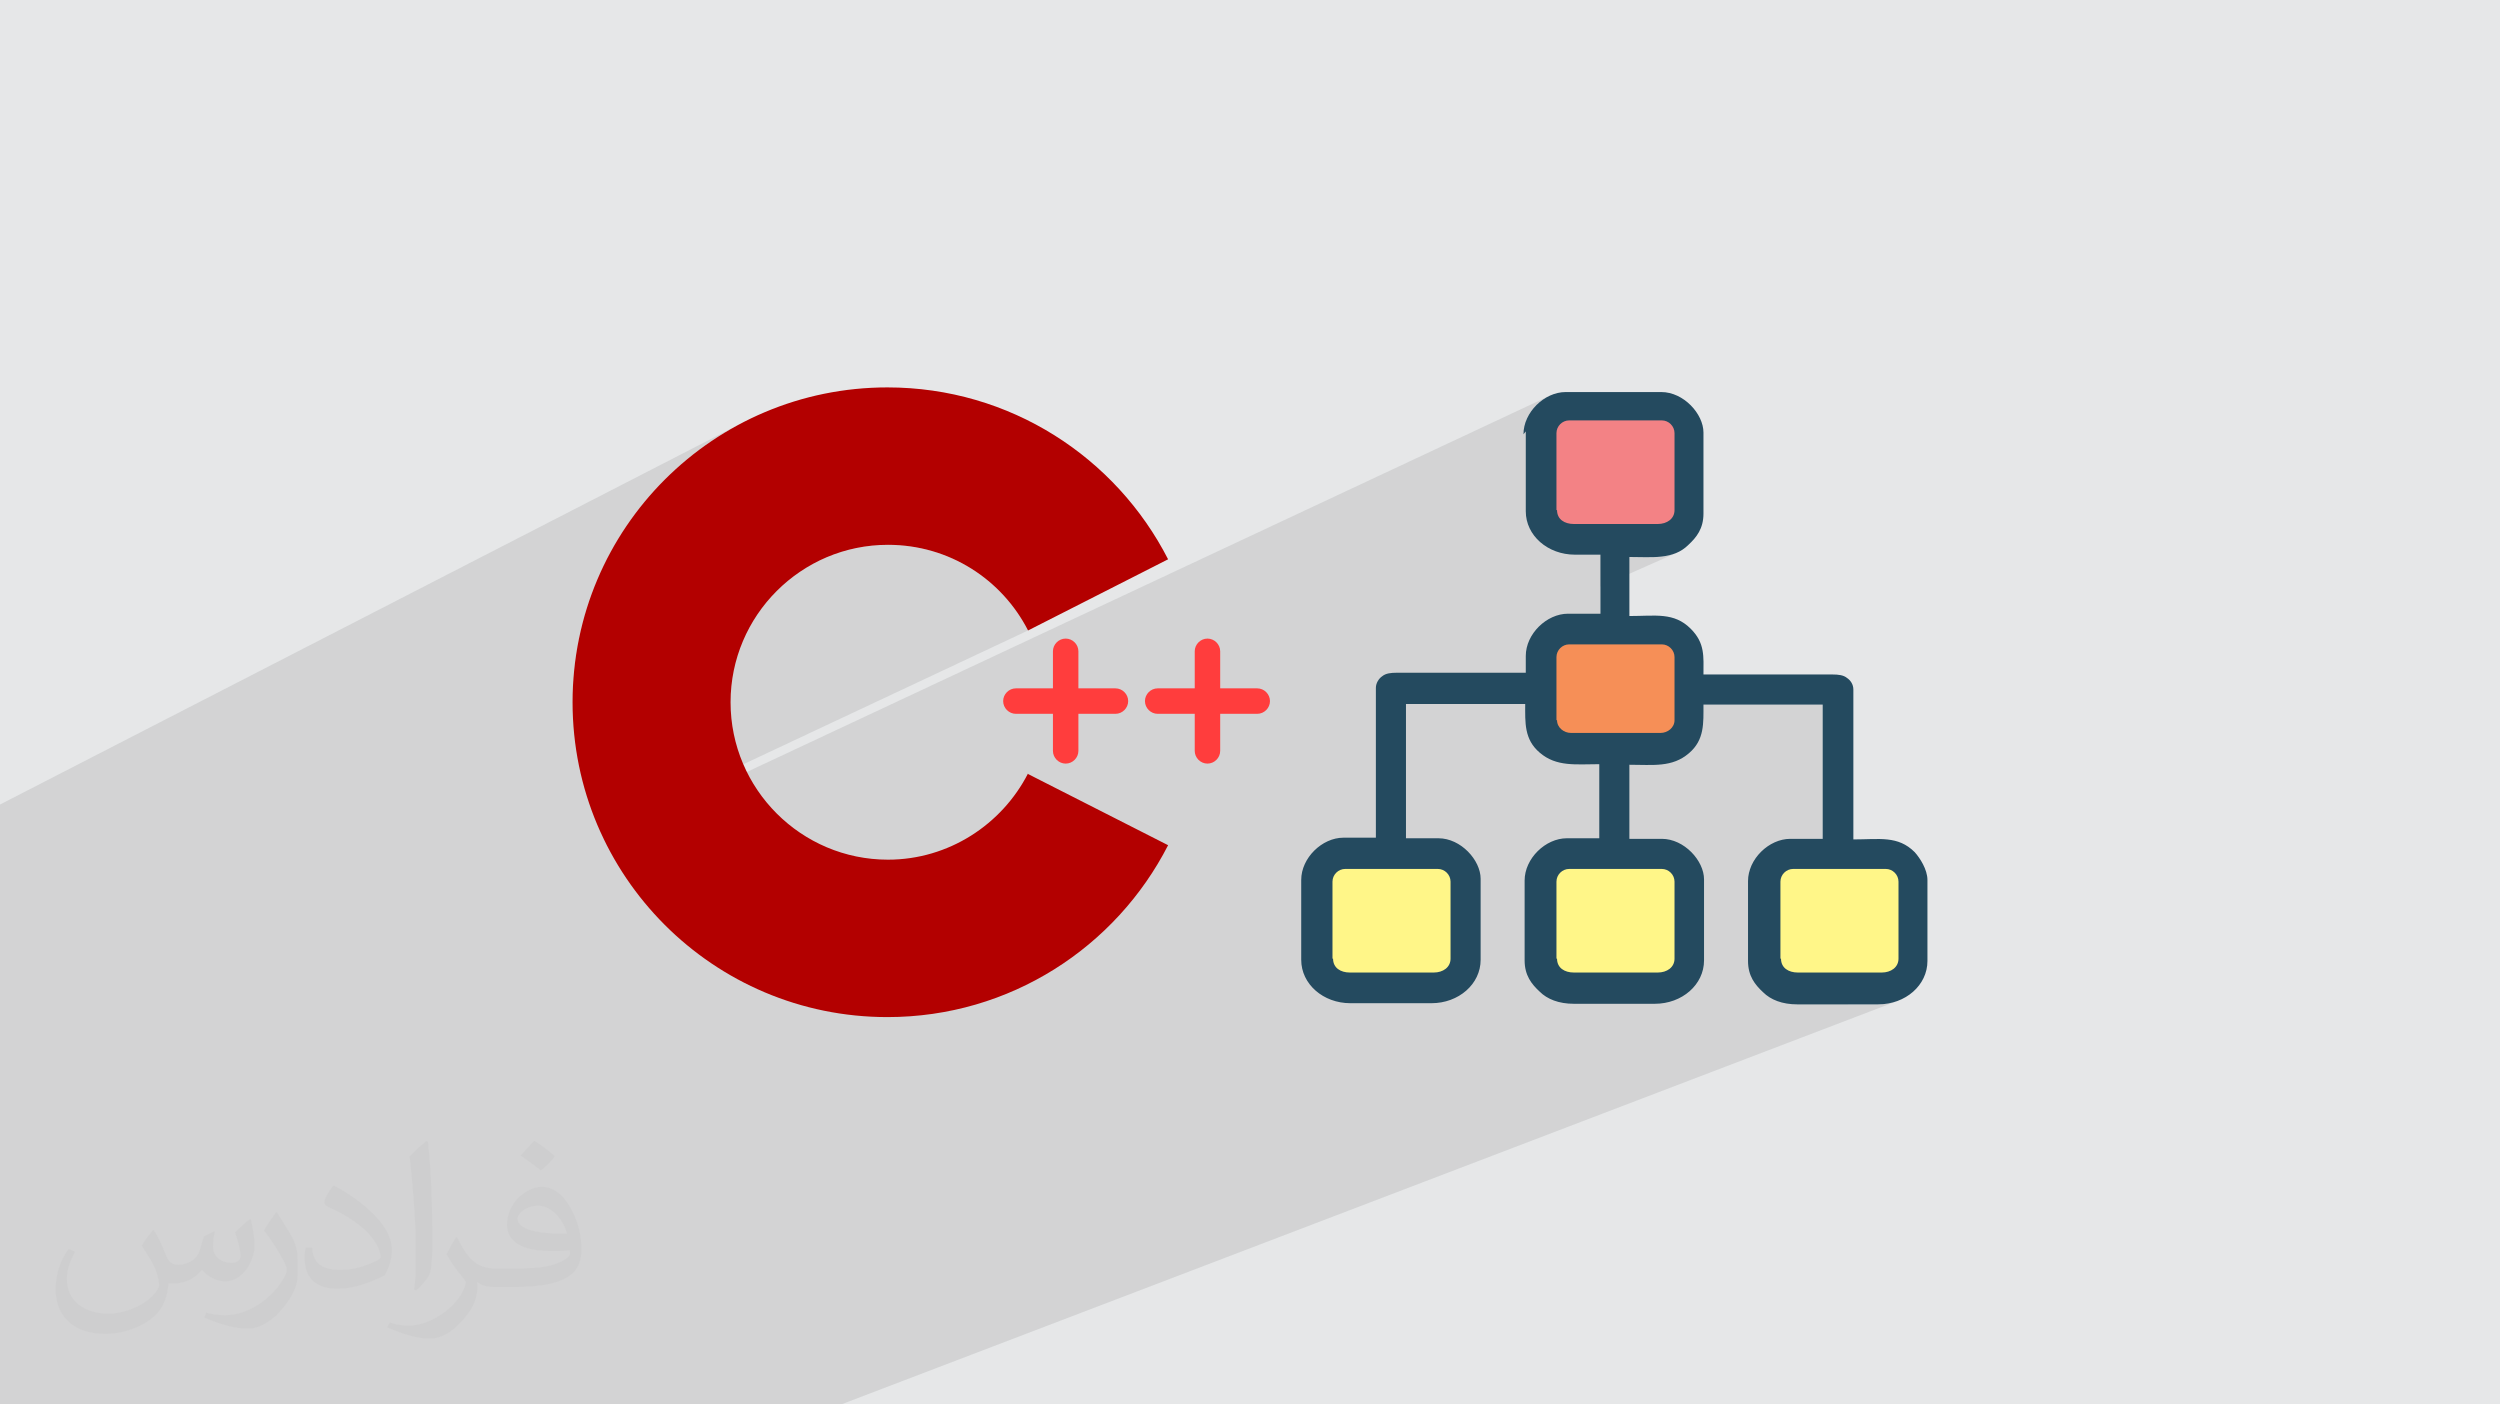
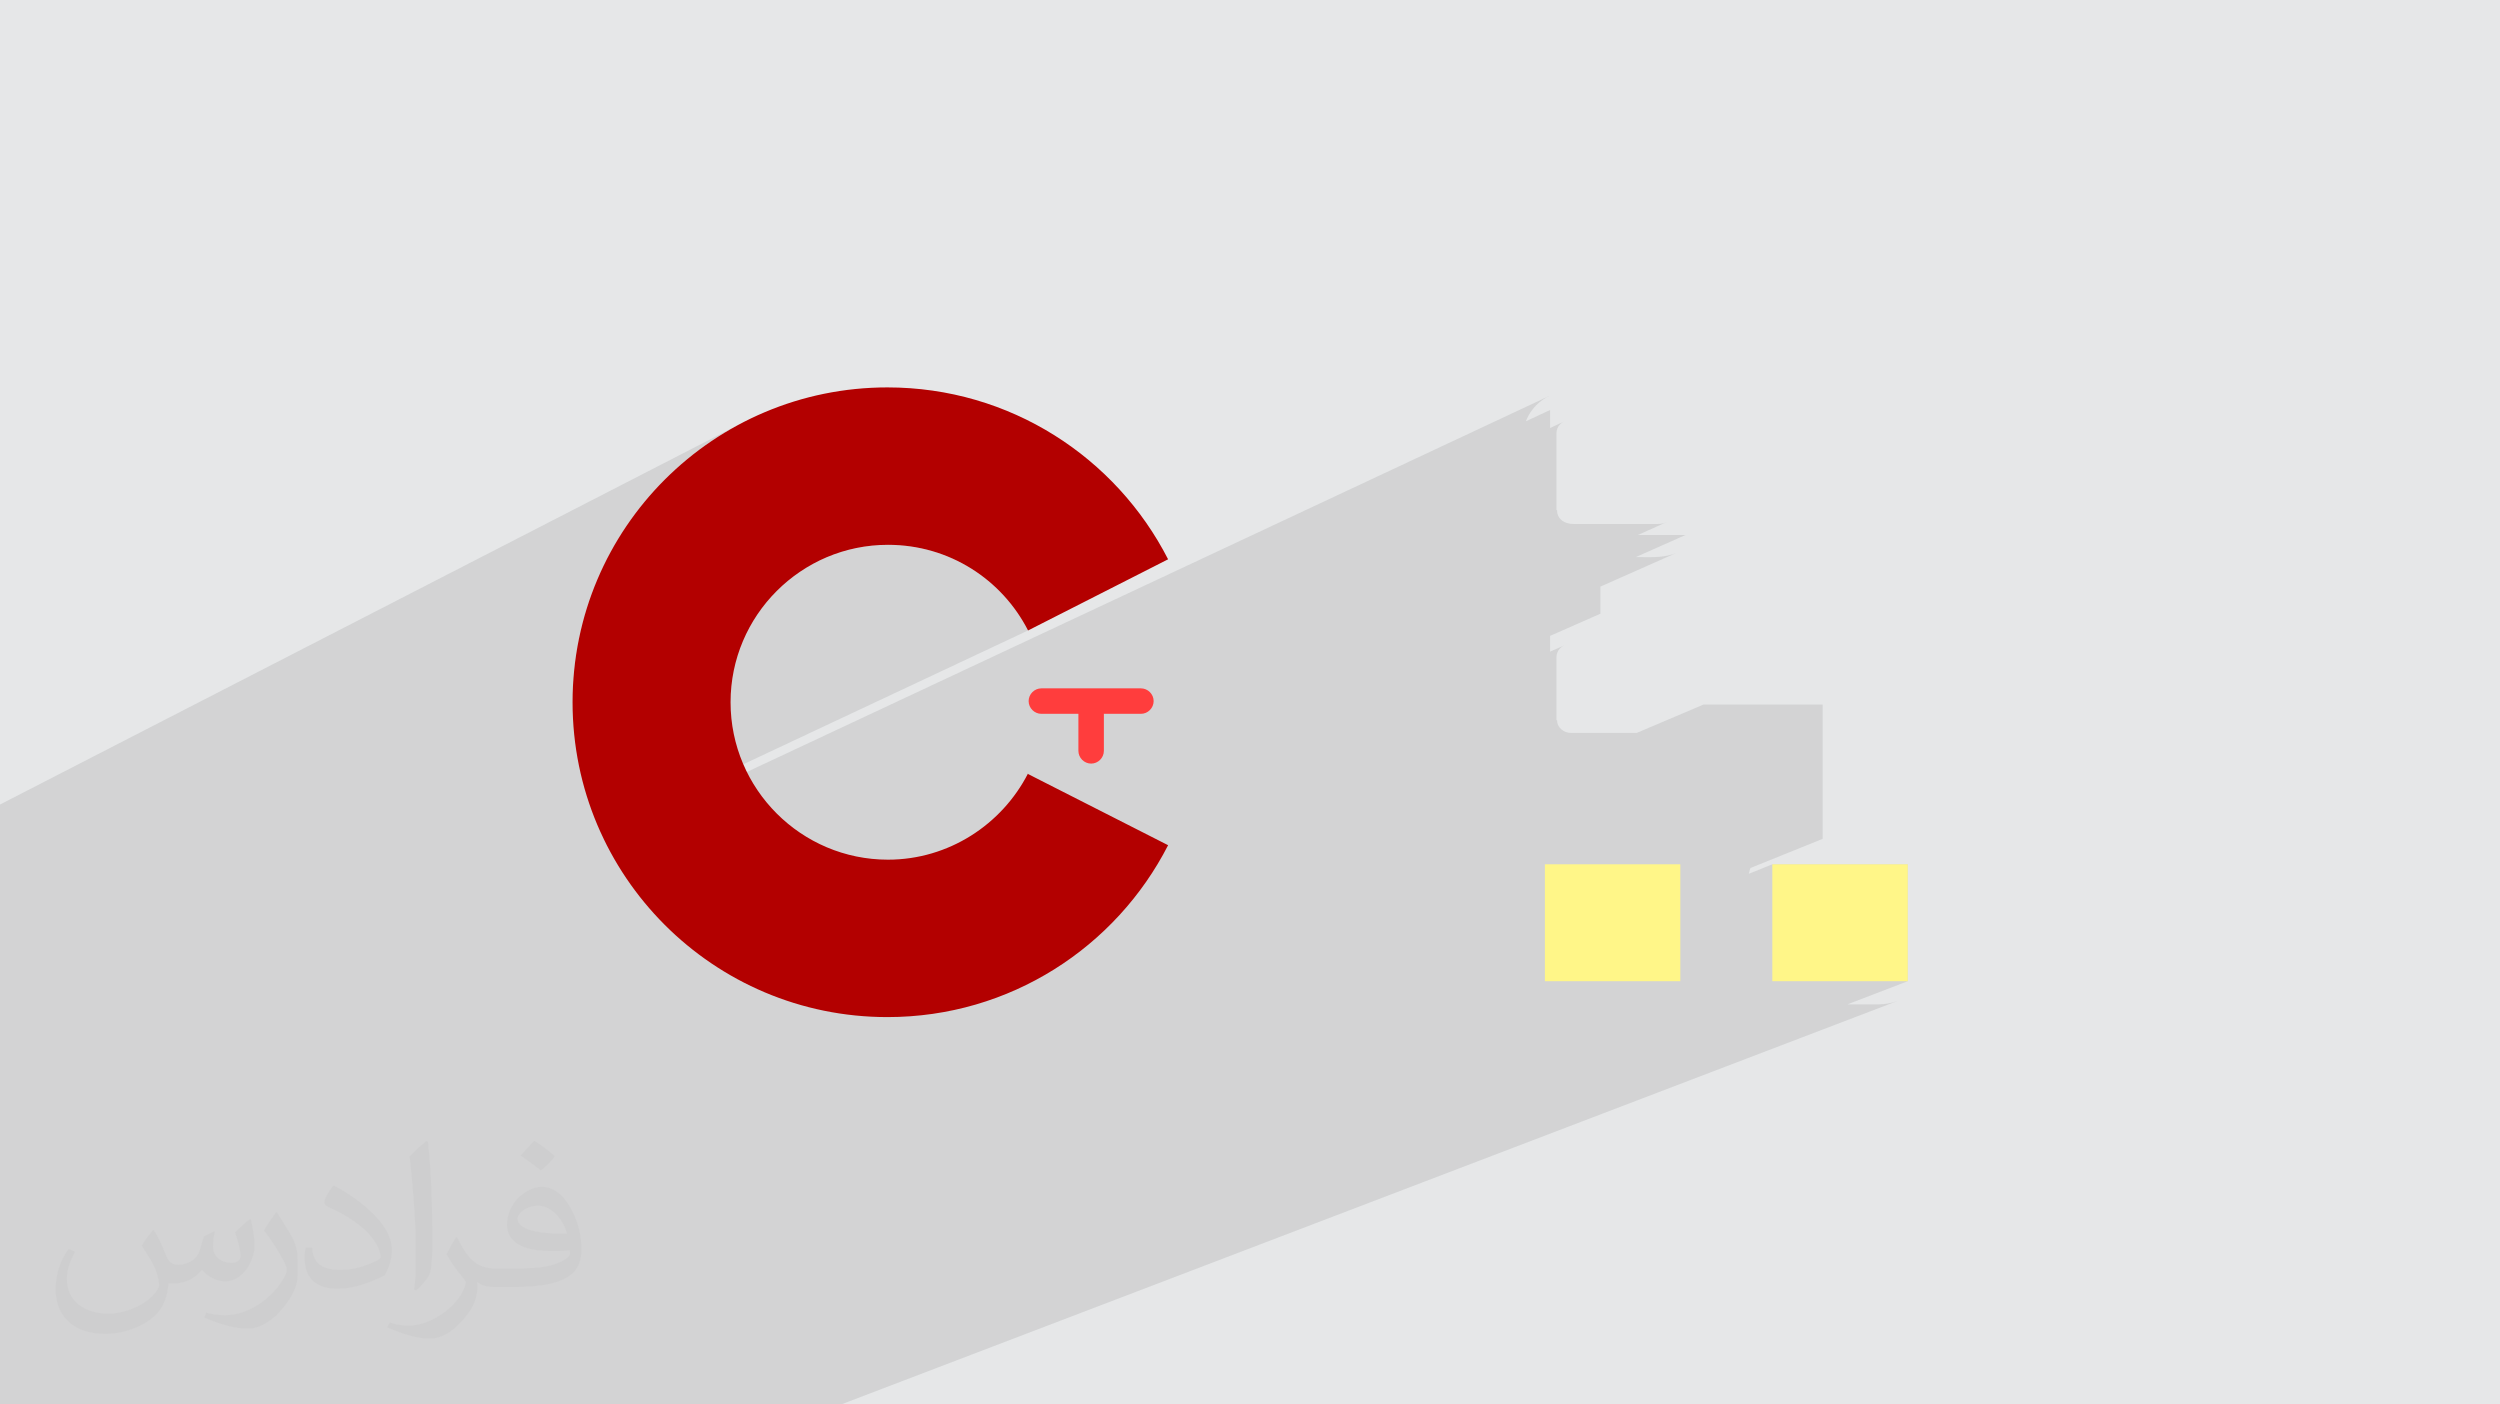
<svg xmlns="http://www.w3.org/2000/svg" xml:space="preserve" width="94.192mm" height="52.917mm" version="1.1" style="shape-rendering:geometricPrecision; text-rendering:geometricPrecision; image-rendering:optimizeQuality; fill-rule:evenodd; clip-rule:evenodd" viewBox="0 0 9404.92 5283.66">
  <defs>
    <style type="text/css">
   
    .fil8 {fill:#244A5F}
    .fil0 {fill:#E6E7E8}
    .fil5 {fill:#F38285}
    .fil6 {fill:#F68F57}
    .fil7 {fill:#FFF688}
    .fil3 {fill:#B30000;fill-rule:nonzero}
    .fil4 {fill:#FF3D3D;fill-rule:nonzero}
    .fil2 {fill:#373435;fill-opacity:0.031}
    .fil1 {fill:#2B2A29;fill-opacity:0.102}
   
  </style>
  </defs>
  <g id="Layer_x0020_1">
    <polygon class="fil0" points="-0,0 9404.92,0 9404.92,5283.66 -0,5283.66 " />
    <polygon class="fil1" points="3027.31,5283.66 2880.74,5283.66 2867.38,5283.66 2860.69,5283.66 2643.79,5283.66 2591.62,5283.66 2419.98,5283.66 2418.68,5283.66 2418.09,5283.66 2383.57,5283.66 2331.3,5283.66 2277.99,5283.66 2144.94,5283.66 2131.37,5283.66 2114.87,5283.66 2056.96,5283.66 1900.64,5283.66 1855.61,5283.66 1831.84,5283.66 1789.42,5283.66 1721.04,5283.66 1686.96,5283.66 1685.08,5283.66 1681.05,5283.66 1673.79,5283.66 1637.96,5283.66 1625.61,5283.66 1595,5283.66 1585.03,5283.66 1542.03,5283.66 1460.46,5283.66 1409.16,5283.66 1395.37,5283.66 1369.3,5283.66 1119.61,5283.66 1095.87,5283.66 1072.51,5283.66 1006.52,5283.66 961.63,5283.66 953.94,5283.66 952.05,5283.66 901.17,5283.66 874.19,5283.66 858.94,5283.66 748.96,5283.66 571.49,5283.66 534.94,5283.66 455.32,5283.66 417.77,5283.66 355.57,5283.66 320.32,5283.66 291.99,5283.66 290.69,5283.66 281.76,5283.66 242.44,5283.66 208.23,5283.66 189.61,5283.66 163.57,5283.66 155.73,5283.66 51.81,5283.66 37.96,5283.66 37.63,5283.66 6.32,5283.66 -0,5283.66 -0,5258.51 -0,5228.94 -0,5228.19 -0,5136.68 -0,5041 -0,5034.2 -0,5008.7 -0,4989.21 -0,4974.83 -0,4960.28 -0,4940.13 -0,4905.99 -0,4889.73 -0,4885.98 -0,4882.33 -0,4877.38 -0,4854.85 -0,4853.38 -0,4835.35 -0,4826.98 -0,4826.21 -0,4801.44 -0,4797.68 -0,4783.57 -0,4779.69 -0,4770.71 -0,4764.36 -0,4744.75 -0,4744.73 -0,4708.04 -0,4684.86 -0,4680.92 -0,4657.56 -0,4654.26 -0,4649.82 -0,4649.01 -0,4626.27 -0,4620.54 -0,4596.28 -0,4594.53 -0,4592.33 -0,4582.96 -0,4582.16 -0,4568.16 -0,4542.67 -0,4537.49 -0,4507.32 -0,4499.5 -0,4481.2 -0,4443.8 -0,4416.27 -0,4382.67 -0,4356.05 -0,4345.46 -0,4320.59 -0,4301.81 -0,4296.19 -0,4295.23 -0,4268.86 -0,4265.12 -0,4220.72 -0,4188.92 -0,3694.47 -0,3683.55 -0,3623.6 -0,3026.58 2774.25,1600.12 2724.66,1628.59 2676.6,1659.37 2630.15,1692.35 2585.39,1727.47 2542.39,1764.68 2501.24,1803.86 2462,1844.97 2424.75,1887.92 2389.55,1932.65 2356.5,1979.07 2325.67,2027.12 2297.11,2076.73 2270.93,2127.81 2247.18,2180.29 2225.95,2234.1 2207.3,2289.17 2191.31,2345.42 2178.07,2402.78 2167.64,2461.17 2160.09,2520.53 2156.8,2563.75 3084.04,2108.11 3110.27,2096.24 3137.15,2085.61 3164.66,2076.3 3192.74,2068.3 3221.37,2061.68 3250.51,2056.47 3280.11,2052.69 3310.15,2050.4 3340.58,2049.63 3362.12,2050.01 3383.46,2051.14 3404.58,2053.01 3425.46,2055.62 3446.11,2058.93 3466.51,2062.95 3486.64,2067.65 3506.5,2073.03 3526.06,2079.07 3545.32,2085.77 3564.26,2093.1 3582.89,2101.06 3601.16,2109.64 3619.09,2118.8 3636.65,2128.56 3653.84,2138.89 3670.63,2149.79 3687.03,2161.23 3703,2173.2 3718.56,2185.7 3733.68,2198.71 3748.35,2212.22 3762.54,2226.21 3776.27,2240.68 3789.51,2255.61 3802.24,2270.97 3814.48,2286.78 3826.17,2303 3837.33,2319.64 3847.94,2336.66 3858,2354.08 3867.47,2371.86 2258.35,3127.87 2270.56,3154.91 2271.29,3156.34 5831.35,1488.03 5817.61,1495.03 5804.48,1503.3 5792.07,1512.75 5780.5,1523.27 5769.86,1534.77 5760.28,1547.12 5751.87,1560.24 5744.74,1574.03 5740.44,1584.77 5831.37,1542.32 5831.37,1610.11 5884.71,1585.32 5876.58,1589.77 5869.47,1595.65 5863.59,1602.77 5859.14,1610.9 5856.31,1619.85 5855.33,1629.4 5855.33,1918.98 5857.49,1918.98 5858.78,1931.24 5862.45,1941.85 5868.29,1950.83 5876,1958.18 5885.35,1963.89 5896.07,1967.97 5907.93,1970.42 5920.64,1971.24 6236.34,1971.24 6249.05,1970.33 6260.9,1967.66 6271.63,1963.31 6161.5,2012.6 6340.85,2012.6 6154.43,2095.59 6161.28,2095.7 6176.86,2095.97 6192.25,2096.16 6207.41,2096.14 6222.34,2095.8 6236.99,2095.03 6251.34,2093.71 6265.34,2091.72 6279,2088.97 6292.26,2085.31 6305.11,2080.65 6020.79,2206.77 6020.79,2308.71 5831.37,2392.14 5831.37,2451.33 5884.71,2427.93 5876.58,2432.39 5869.47,2438.27 5863.59,2445.39 5859.14,2453.52 5856.31,2462.46 5855.33,2472.02 5855.33,2709.34 5857.48,2709.34 5858.66,2719.52 5861.98,2728.76 5867.13,2736.93 5873.82,2743.9 5881.73,2749.54 5890.55,2753.72 5900,2756.33 5909.74,2757.23 6157.13,2757.23 6408.35,2650.54 6856.87,2650.54 6856.87,3155.66 6585.35,3265.26 6583.77,3269.21 6579.53,3284.02 6578.99,3287.12 6667.45,3251.47 7176.92,3251.47 7176.92,3691.28 6950.03,3778.35 7065.88,3778.35 7084.82,3777.52 7103.22,3775.08 7120.96,3771.12 7137.97,3765.7 3163.81,5283.66 3129.45,5283.66 " />
    <path class="fil2" d="M578.49 4627.69c17.95,27.21 29.6,53.36 40.96,82.43 8.45,16.91 12.93,48.09 52.57,48.09 11.61,0 28.28,-3.42 43.06,-11.61 16.63,-8.73 29.32,-21.94 35.94,-42l15.85 -53.36 38.57 -19.02 2.64 2.64c-5.27,20.09 -6.59,39.36 -6.59,54.43 0,44.63 38.57,61.56 69.22,61.56 17.95,0 34.09,-8.73 34.09,-25.11 0,-21.13 -8.98,-57.06 -20.62,-89.29 17.95,-17.95 35.94,-35.94 56.53,-50.47l3.17 1.6c8.98,38.04 14,75.56 14,100.66 0,24.57 -10.83,51.79 -19.81,69.49 -18.49,34.87 -51.25,62.62 -90.87,62.62 -30.1,0 -63.65,-15.07 -86.66,-43.06l-1.32 0c-21.66,26.96 -55.22,51.25 -108.86,51.25l-16.63 0c-2.64,35.41 -10.29,60.49 -21.94,82.95 -31.95,62.34 -126.81,106.47 -216.1,106.47 -124.17,0 -186.51,-71.59 -186.51,-166.96 0,-58.91 19.27,-113.6 48.88,-152.42l24.29 10.04c-18.49,35.41 -30.91,68.68 -30.91,101.45 0,89.29 72.66,131.83 156.4,131.83 77.68,0 173.83,-49.41 191.28,-106.72 -6.59,-62.62 -30.1,-91.93 -66.04,-148.99 10.83,-19.02 24.83,-38.04 42.28,-58.38l3.17 0 0 0 0 0 -0.02 -0.09zm1432.13 -336.04c26.15,16.39 51.79,35.66 76.87,57.85 -14,19.81 -31.45,37.79 -53.11,53.64 -25.11,-20.34 -50.19,-37.79 -75.84,-56.27 17.42,-19.55 34.62,-38.29 52.04,-55.22l0 0 0 0 0 0 0 0 0 0 0.03 0zm13.47 244.11c-42.28,0 -76.87,27.75 -76.87,48.34 0,44.13 84.53,57.85 185.72,57.31 -12.68,-51.79 -57.06,-105.68 -108.86,-105.68l0.01 0.03zm-94.86 236.19c54.96,0 103.04,-1.6 139.74,-10.83 40.96,-10.29 75.56,-30.91 75.56,-45.17 0,-3.7 0,-8.19 -1.32,-11.89 -22.98,2.11 -49.41,2.11 -72.38,2.11 -74.49,0 -131.55,-16.91 -154.02,-58.66 -5.55,-11.61 -9.51,-24.57 -9.51,-39.36 0,-40.43 17.42,-79.79 48.09,-107 25.61,-22.45 53.89,-36.44 82.67,-36.44 52.04,0 93.51,41.75 122.57,107.54 15.85,35.94 26.68,77.4 26.68,129.72 0,34.87 -9.51,64.19 -31.17,85.85 -40.43,39.11 -114.92,53.89 -229.04,53.89l-51.79 0 0 0 -13.47 0c-28.28,0 -48.62,-5.02 -64.72,-17.42l-2.64 0c0.79,6.59 1.32,12.93 1.32,19.02 0,25.61 -8.45,58.38 -25.61,84.53 -50.72,75.3 -105.68,108.04 -153.24,108.04 -48.09,0 -107,-18.49 -160.11,-42.54l9.51 -18.49c17.17,7.13 40.96,11.89 73.7,11.89 85.85,0 198.66,-82.43 212.66,-163 -3.17,-6.59 -8.98,-15.32 -17.17,-24.57 -25.11,-29.85 -40.96,-54.68 -55.75,-80.83 12.68,-25.11 24.29,-45.17 35.13,-63.4l4.49 -0.53c36.72,74.77 69.99,117.55 144.23,117.55l11.61 0 0 0 53.89 0 0 0 0 0 0 0 0 0 0 0 0.09 0.01zm-371.98 79c6.34,-34.34 6.87,-72.91 6.87,-108.86l0 -53.36c0,-99.6 -12.68,-244.36 -22.98,-338.68 17.95,-19.27 43.06,-42 62.87,-57.31l5.81 1.6c13.47,118.62 16.63,256 16.63,383.06 0,33.3 -1.32,65.79 -4.49,89.55 -1.85,30.1 -19.27,52.83 -56.53,87.7l-8.19 -3.7zm-382.8 -157.19c1.85,46.77 24.83,83.49 105.15,83.49 49.93,0 92.19,-12.93 138.96,-35.13 8.45,-3.7 12.93,-8.73 12.93,-12.93 0,-29.32 -22.45,-68.15 -60.23,-103.55 -36.72,-33.3 -85.34,-62.62 -130.76,-82.18 -15.6,-6.59 -20.62,-13.47 -20.62,-20.09 0,-13.47 17.95,-41.75 32.77,-62.09l5.02 -0.53c52.04,27.21 110.17,67.64 153.24,112.53 39.11,41.47 63.4,83.49 63.4,129.19 0,33.81 -10.29,65.51 -26.96,95.11 -57.06,28.79 -117.83,50.72 -178.06,50.72 -73.17,0 -123.1,-34.34 -123.1,-114.92 0,-8.73 0,-22.19 3.17,-39.64l25.11 0 0 0 0 0 0 0 0 0 0 0 -0.02 0zm-132.37 -132.9l45.45 73.45c16.63,27.21 32.23,56.81 32.23,103.55l0 59.7c0,48.34 -30.91,100.13 -80.83,151.38 -39.11,34.62 -73.7,49.41 -105.68,49.41 -47.55,0 -101.98,-14.79 -164.85,-41.75l7.13 -18.49c19.81,5.27 42.79,9.77 71.06,9.77 90.36,-0.53 182.8,-66.57 225.08,-147.15 5.02,-9.26 6.87,-17.95 6.87,-24.04 0,-9.26 -5.02,-19.55 -8.98,-28.79 -22.98,-43.31 -48.62,-82.95 -76.87,-119.68 14.79,-23.25 29.6,-45.7 45.7,-67.9l3.7 0.53 0 0 0 0 0 0 0 0 0 0 -0.02 0.01z" />
    <g id="_1958710455264">
      <path class="fil3" d="M3867.47 2909.64c-97.97,191.6 -298.28,324.41 -526.89,324.41 -326.59,0 -592.21,-265.63 -592.21,-592.21 0,-326.59 265.63,-592.21 592.21,-592.21 230.79,0 428.92,130.63 526.89,322.23l526.89 -267.81c-195.95,-383.19 -594.39,-646.64 -1055.97,-646.64 -653.18,0 -1184.43,529.08 -1184.43,1184.43 0,653.18 529.08,1184.43 1184.43,1184.43 461.58,0 860.02,-263.45 1055.97,-646.65l-526.89 -267.8 0 0 0 -2.16z" />
-       <path class="fil4" d="M4196.25 2589.58l-139.34 0 0 -139.34c0,-26.13 -21.77,-47.9 -47.9,-47.9 -26.12,0 -47.9,21.77 -47.9,47.9l0 139.34 -139.34 0c-26.12,0 -47.9,21.77 -47.9,47.9 0,26.12 21.78,47.9 47.9,47.9l139.34 0 0 139.34c0,26.12 21.78,47.9 47.9,47.9 26.13,0 47.9,-21.78 47.9,-47.9l0 -139.34 139.34 0c26.13,0 47.9,-21.78 47.9,-47.9 0,-26.13 -21.77,-47.9 -47.9,-47.9z" />
-       <path class="fil4" d="M4729.67 2589.58l-139.34 0 0 -139.34c0,-26.13 -21.77,-47.9 -47.9,-47.9 -26.12,0 -47.89,21.77 -47.89,47.9l0 139.34 -139.35 0c-26.12,0 -47.89,21.77 -47.89,47.9 0,26.12 21.77,47.9 47.89,47.9l139.35 0 0 139.34c0,26.12 21.77,47.9 47.89,47.9 26.13,0 47.9,-21.78 47.9,-47.9l0 -139.34 139.34 0c26.13,0 47.9,-21.78 47.9,-47.9 0,-26.13 -21.77,-47.9 -47.9,-47.9z" />
-       <rect class="fil5" x="5831.37" y="1542.32" width="509.48" height="470.29" />
-       <rect class="fil6" x="5831.37" y="2367.5" width="509.48" height="439.81" />
-       <rect class="fil7" x="4971.35" y="3251.47" width="509.48" height="439.81" />
+       <path class="fil4" d="M4196.25 2589.58l-139.34 0 0 -139.34l0 139.34 -139.34 0c-26.12,0 -47.9,21.77 -47.9,47.9 0,26.12 21.78,47.9 47.9,47.9l139.34 0 0 139.34c0,26.12 21.78,47.9 47.9,47.9 26.13,0 47.9,-21.78 47.9,-47.9l0 -139.34 139.34 0c26.13,0 47.9,-21.78 47.9,-47.9 0,-26.13 -21.77,-47.9 -47.9,-47.9z" />
      <rect class="fil7" x="5811.78" y="3251.47" width="509.48" height="439.81" />
      <rect class="fil7" x="6667.44" y="3251.47" width="509.48" height="439.81" />
-       <path class="fil8" d="M6697.93 3606.36l0 -289.57c0,-26.12 21.77,-47.9 47.89,-47.9l348.37 0c26.12,0 47.89,21.78 47.89,47.9l0 289.57c0,32.66 -28.3,52.26 -63.13,52.26l-315.7 0c-34.84,0 -63.14,-17.41 -63.14,-52.26l-2.17 0zm-842.6 0l0 -289.57c0,-26.12 21.77,-47.9 47.89,-47.9l348.37 0c26.12,0 47.9,21.78 47.9,47.9l0 289.57c0,32.66 -28.31,52.26 -63.14,52.26l-315.7 0c-34.84,0 -63.14,-17.41 -63.14,-52.26l-2.17 0zm-842.6 0l0 -289.57c0,-26.12 21.77,-47.9 47.9,-47.9l348.36 0c26.12,0 47.9,21.78 47.9,47.9l0 289.57c0,32.66 -28.31,52.26 -63.14,52.26l-315.7 0c-34.84,0 -63.14,-17.41 -63.14,-52.26l-2.17 0zm842.6 -897.02l0 -237.32c0,-26.12 21.77,-47.9 47.89,-47.9l348.37 0c26.12,0 47.9,21.78 47.9,47.9l0 237.32c0,28.3 -26.13,47.89 -52.26,47.89l-337.48 0c-26.13,0 -52.26,-19.59 -52.26,-47.89l-2.16 0zm0 -790.35l0 -289.58c0,-26.12 21.77,-47.9 47.89,-47.9l348.37 0c26.12,0 47.9,21.78 47.9,47.9l0 289.58c0,32.65 -28.31,52.25 -63.14,52.25l-315.7 0c-34.84,0 -63.14,-17.41 -63.14,-52.25l-2.17 0zm-115.4 -296.11l0 300.47c0,91.44 82.73,163.29 185.07,163.29l95.79 0 0 222.08 -121.93 0c-80.56,0 -158.94,76.2 -158.94,158.94l0 63.14 -485.53 0c-21.77,0 -41.36,2.18 -54.43,13.06 -13.07,8.71 -23.95,26.13 -23.95,43.54l0 563.92 -121.93 0c-80.56,0 -158.94,76.2 -158.94,158.94l0 300.47c0,91.44 82.73,163.29 185.07,163.29l304.81 0c102.34,0 185.07,-71.85 185.07,-163.29l0 -304.82c0,-69.67 -74.03,-152.41 -158.94,-152.41l-121.93 0 0 -505.13 448.52 0c0,69.67 -4.35,132.81 54.44,182.89 63.14,54.43 137.16,43.53 224.25,43.53l0 278.7 -121.93 0c-80.56,0 -158.94,76.2 -158.94,158.94l0 300.47c0,56.6 26.12,89.26 56.61,117.56 28.3,28.31 71.85,45.72 128.46,45.72l304.81 0c102.34,0 185.07,-71.85 185.07,-163.29l0 -304.82c0,-69.67 -74.03,-152.41 -158.94,-152.41l-121.93 0 0 -278.7c89.26,0 161.12,10.89 224.25,-43.53 58.79,-50.08 54.44,-113.22 54.44,-182.89l448.52 0 0 505.13 -121.93 0c-80.56,0 -158.94,76.2 -158.94,158.94l0 300.47c0,56.61 26.12,89.26 56.6,117.57 28.31,28.3 71.86,45.71 128.46,45.71l304.82 0c102.34,0 185.07,-71.85 185.07,-163.29l0 -304.82c0,-39.18 -28.3,-82.73 -47.9,-104.5 -63.14,-63.14 -132.81,-47.9 -230.78,-47.9l0 -563.92c0,-19.59 -10.89,-34.83 -23.95,-43.54 -13.06,-10.88 -32.65,-13.06 -54.44,-13.06l-485.52 0c0,-67.5 6.53,-117.57 -47.9,-172 -63.14,-63.14 -132.81,-47.9 -230.78,-47.9l0 -222.08c84.91,0 165.47,10.89 222.07,-45.71 30.48,-28.31 56.61,-60.97 56.61,-117.57l0 -304.82c0,-69.67 -74.03,-152.41 -158.95,-152.41l-359.25 0c-80.56,0 -158.94,76.2 -158.94,158.94l8.7 -10.89z" />
    </g>
  </g>
</svg>